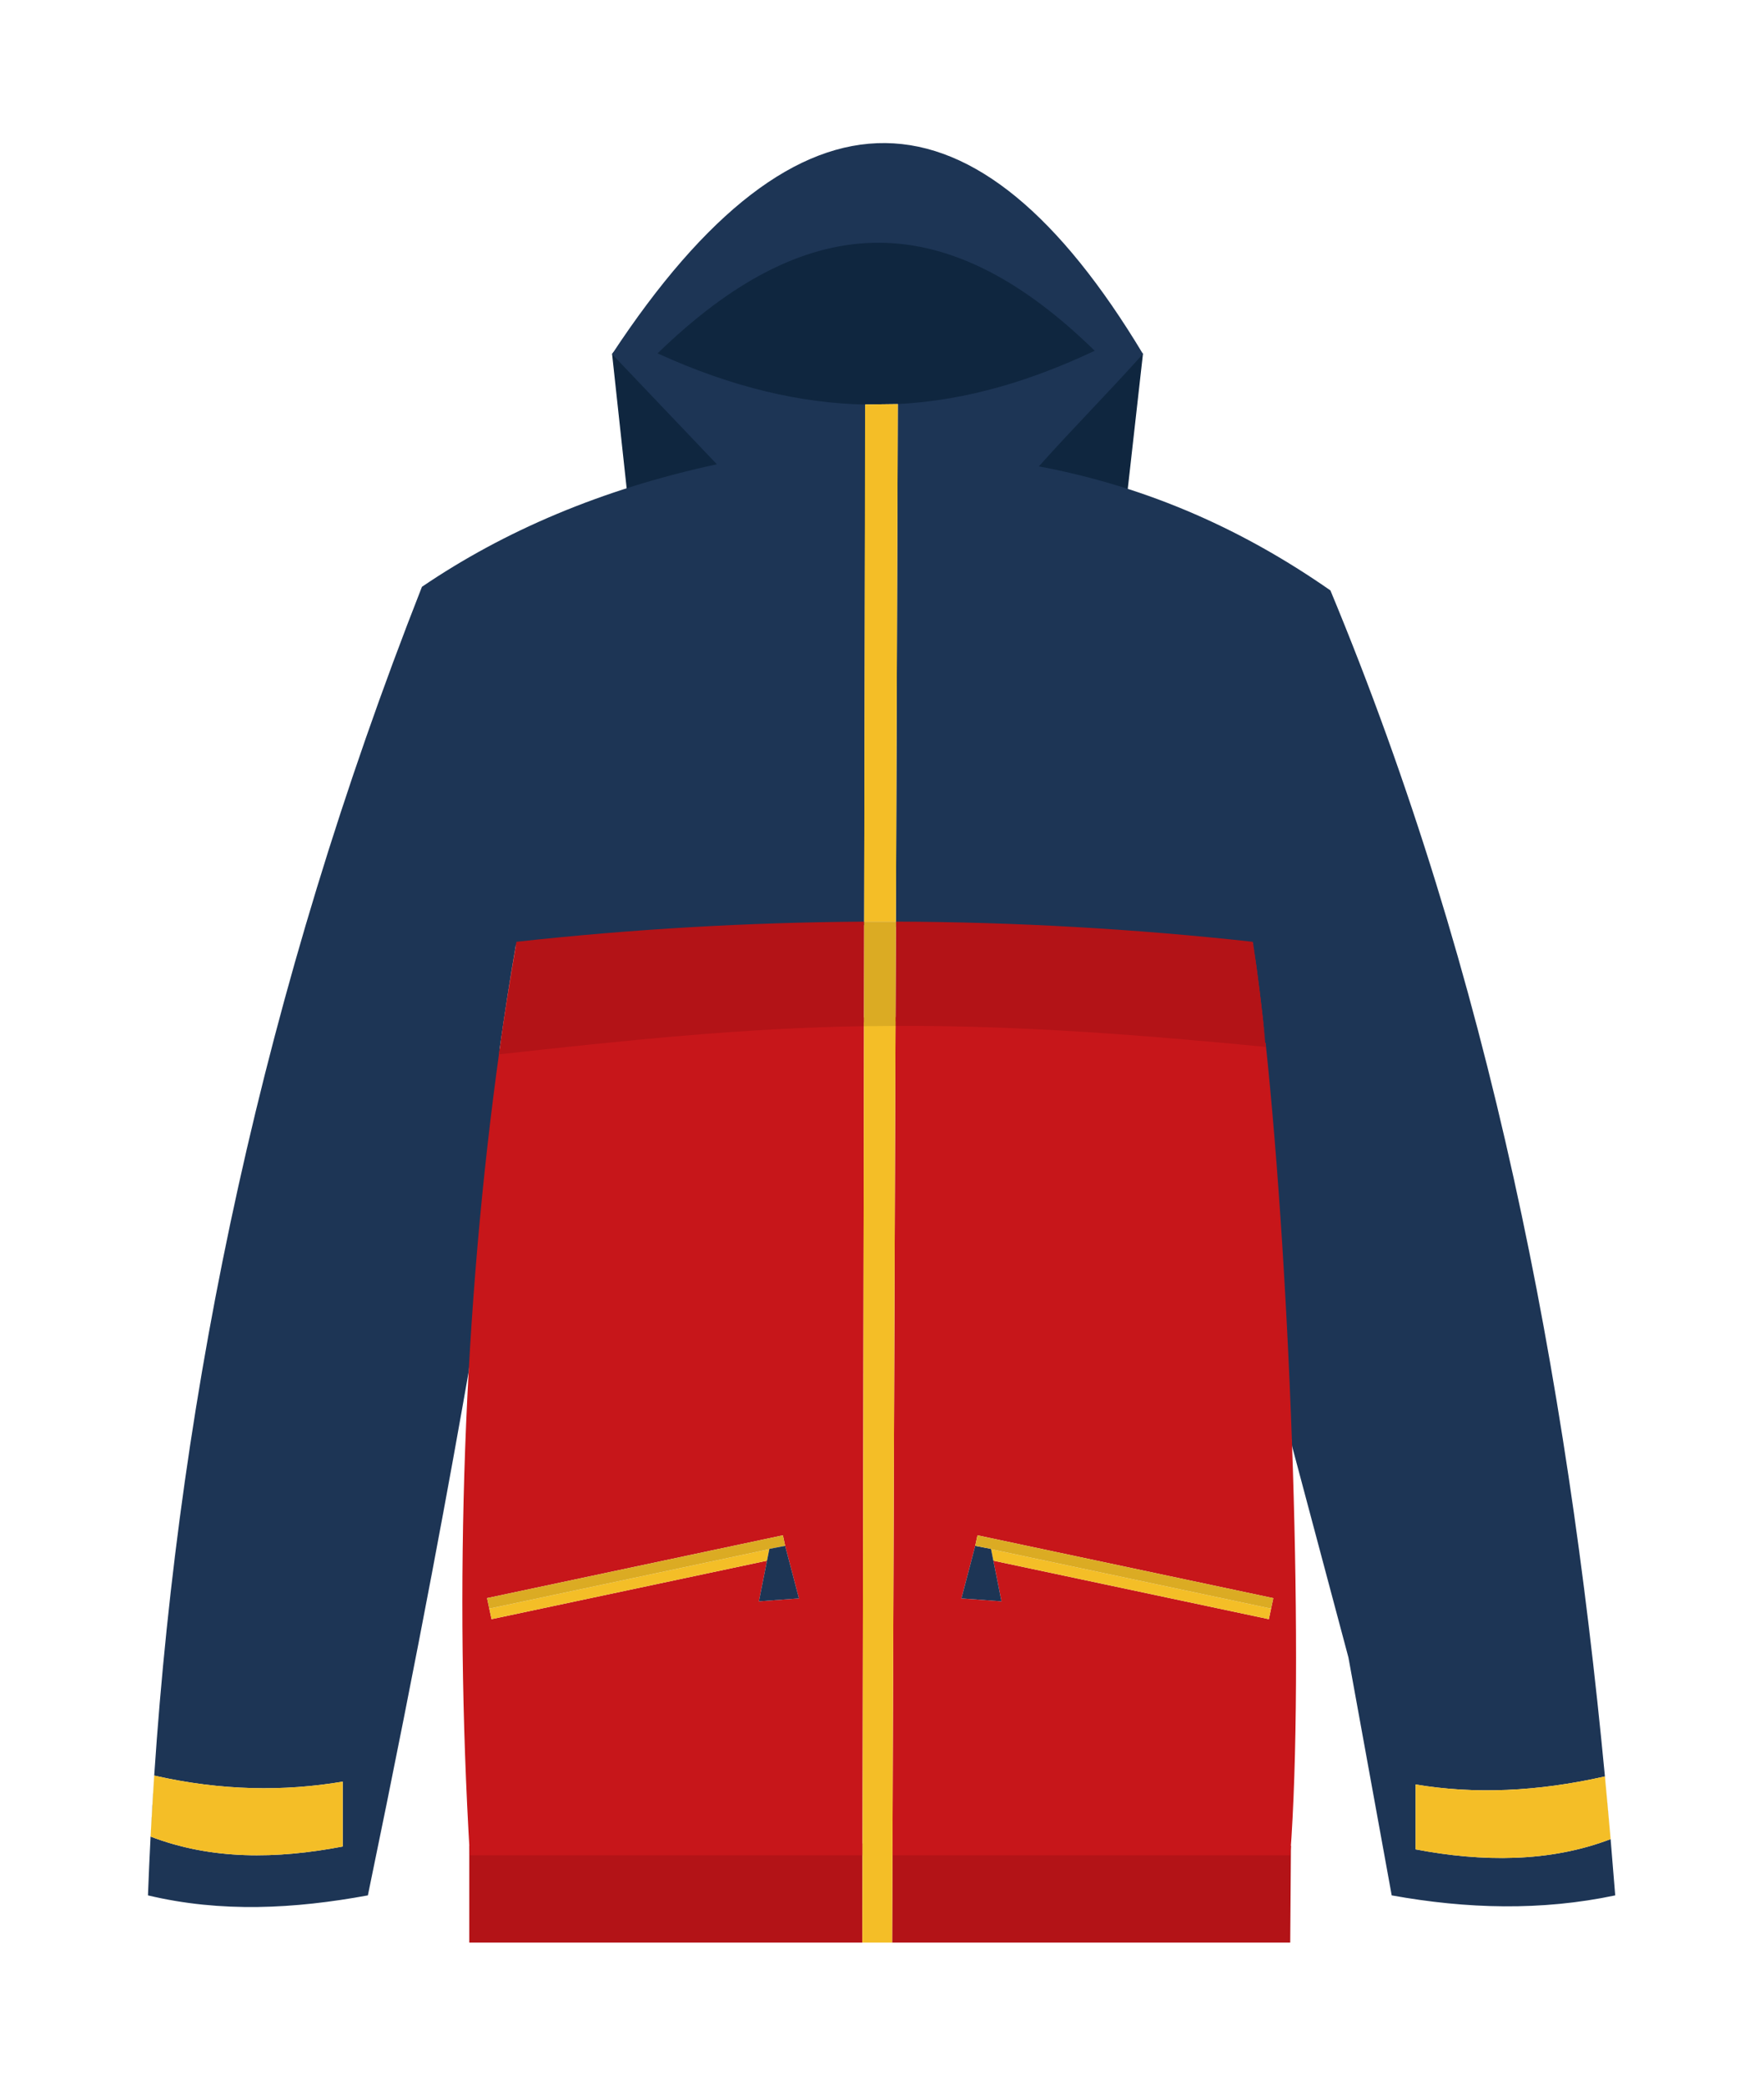
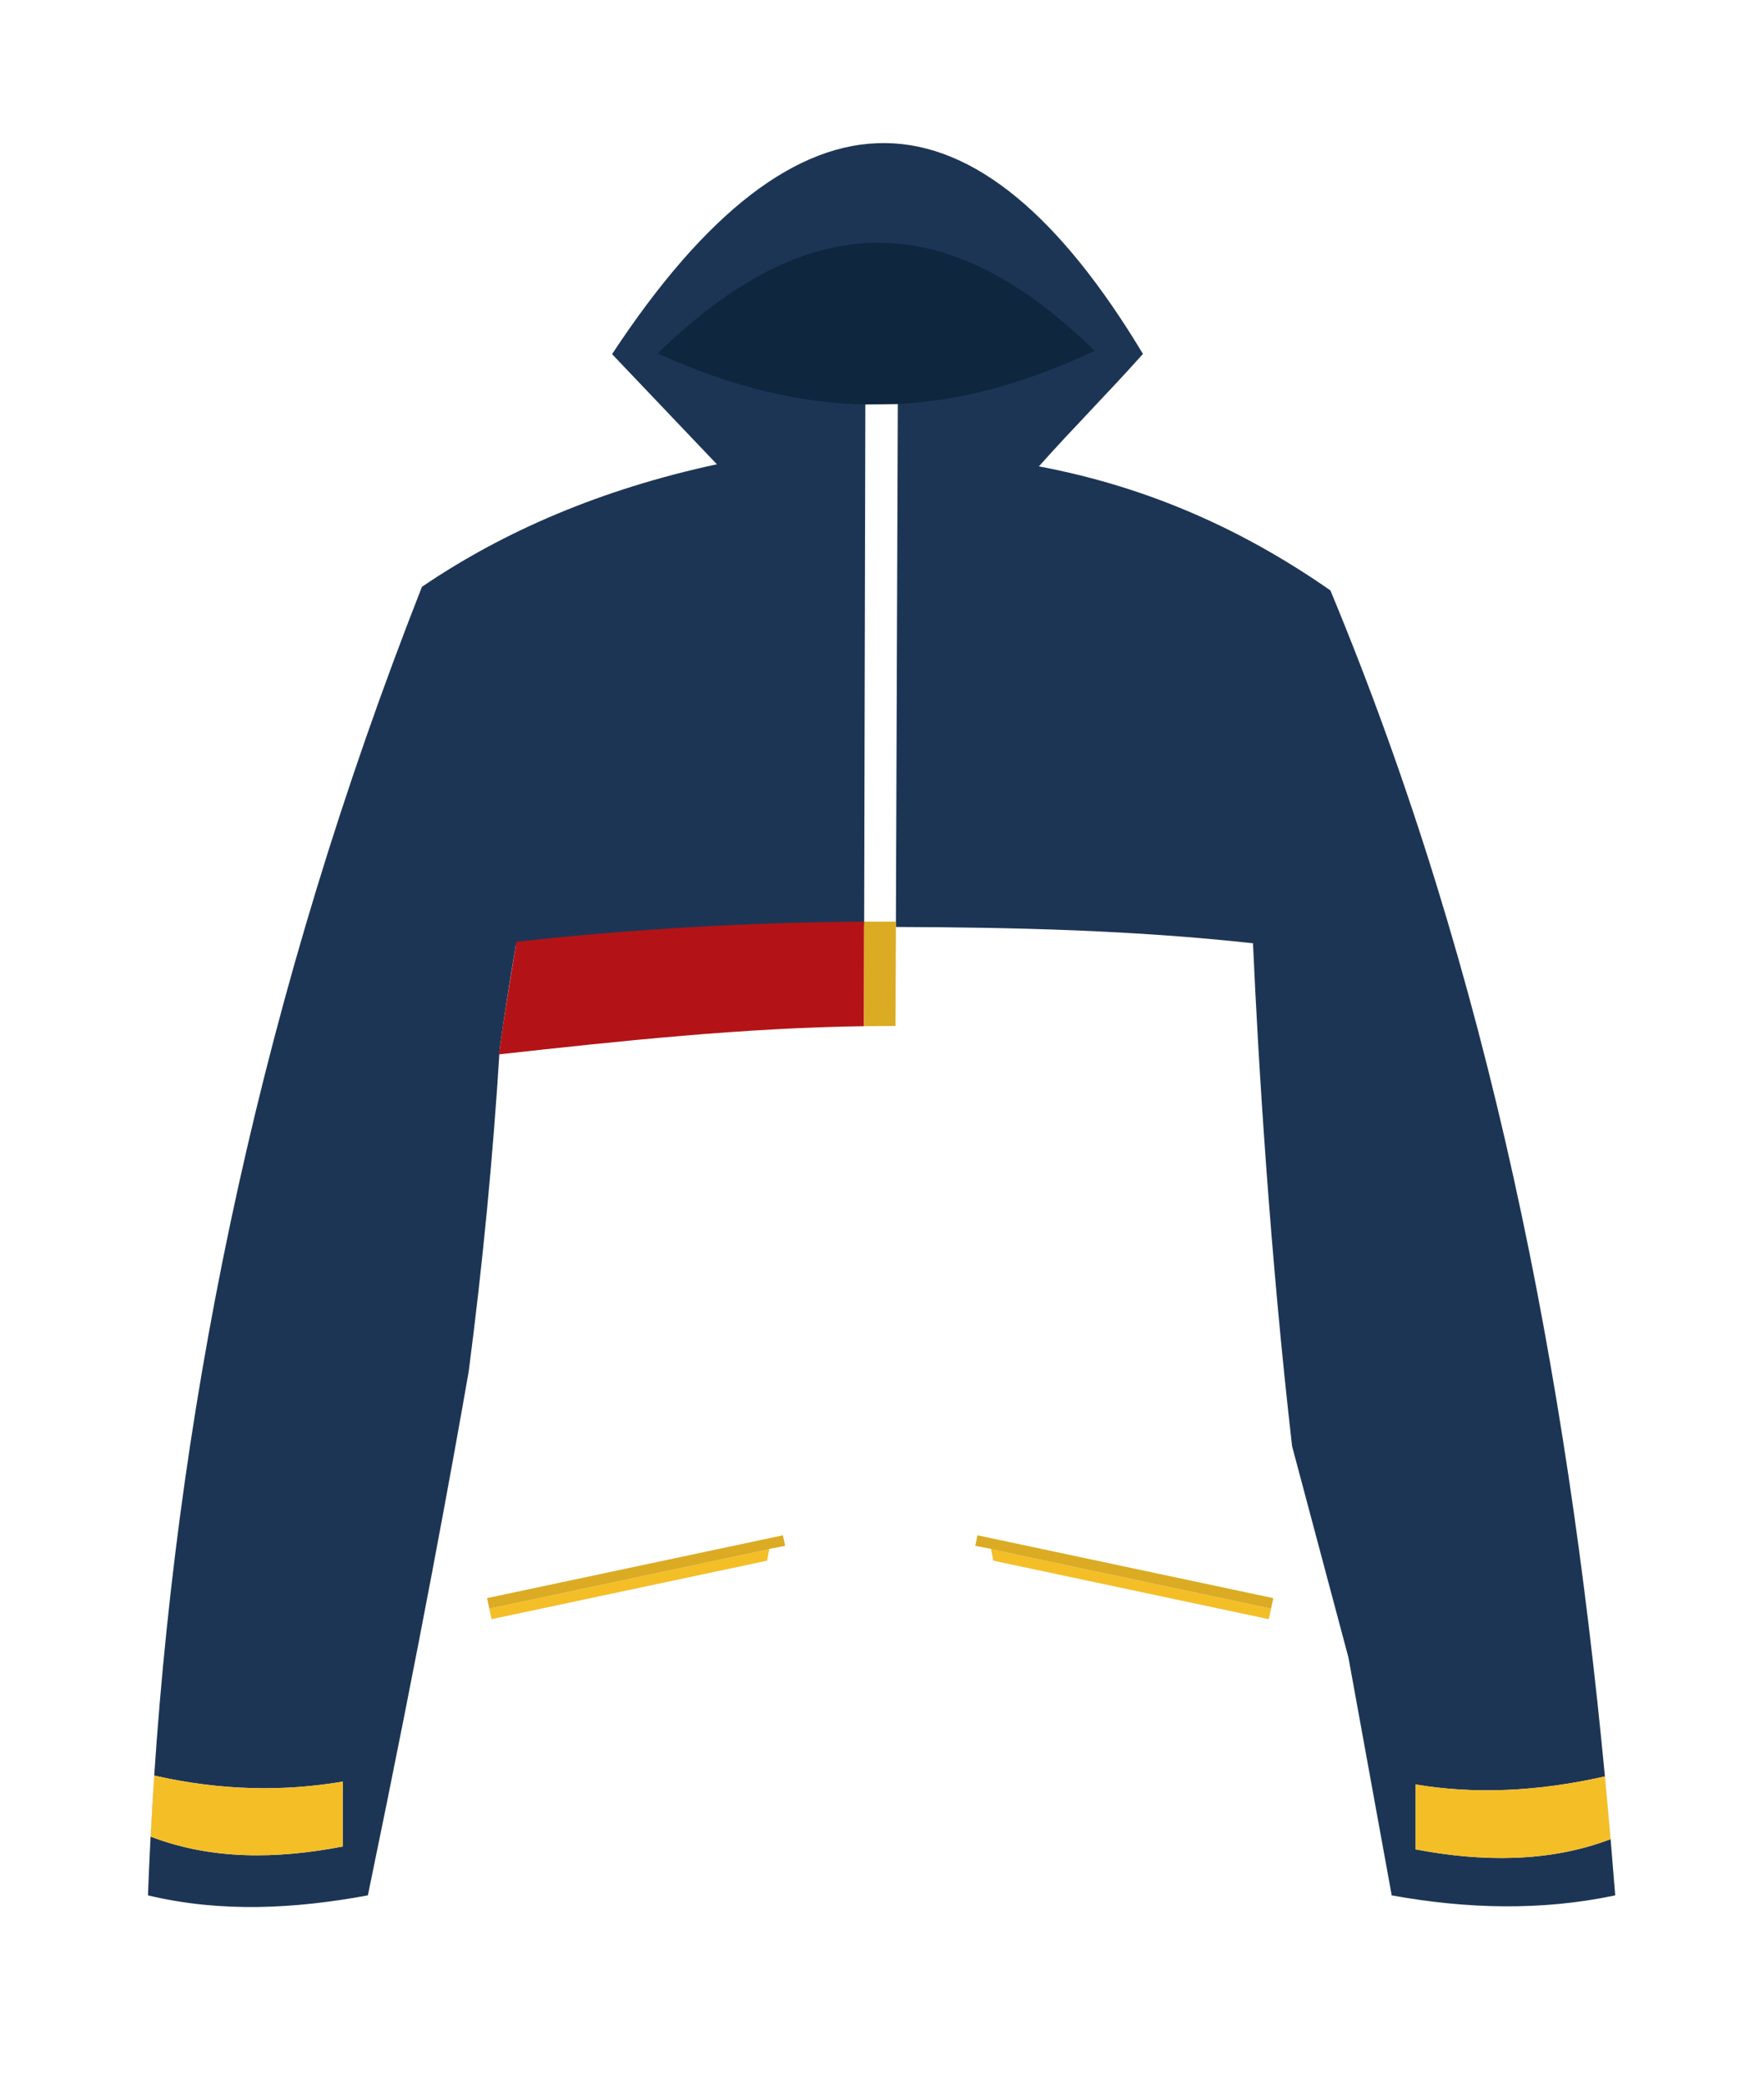
<svg xmlns="http://www.w3.org/2000/svg" xml:space="preserve" width="1649" height="1949" style="shape-rendering:geometricPrecision;text-rendering:geometricPrecision;image-rendering:optimizeQuality;fill-rule:evenodd;clip-rule:evenodd" viewBox="0 0 1649 1948.96">
  <defs>
    <style>.fil0{fill:#0f263f}.fil2{fill:#1d3555}.fil1{fill:#b31317}.fil5{fill:#dbab23}.fil4{fill:#f4be27}</style>
  </defs>
  <g id="Слой_x0020_1">
    <g id="_2727248911088">
-       <path class="fil0" d="m1067.85 329.89.59.97-3.43 30.43-10.88 96.67c-26.59-8.56-61.21-13.93-90.14-19.37 33.71-37.71 70.15-70.99 103.86-108.7m-495.68 1.15.12.94 13.66 125.89c28.02-8.97 55.71-16.72 86.24-23.31l-98.68-105.55z" />
-       <path class="fil1" d="m438.69 1725.35 367.6-2.09-.15 92.73H438.69zm395.6.56 372.48-.47-.66 90.55H833.97z" />
      <path class="fil2" d="M670.12 434c-107.76 23.24-198.81 62.3-275.68 114.54-148.35 377.26-225.97 747.09-250.28 1111.29 63.06 14.34 121.36 14.93 176.23 5.68v60.65c-62.12 11.87-122.58 12.56-179.63-9.28-.94 18.34-1.75 36.65-2.44 54.96 68.52 16.34 137.04 12.59 205.57 0 49.83-240.46 78.52-399.85 94.23-489.59 13.22-101.45 22.84-202 29-301.71l.03-.37c4.72-33.65 9.47-64.12 15.15-96.96 108.27-11.87 217.07-17.65 325.52-18.31v-3.34l1.12-489.65c-59.17-1.31-109.57-17.97-180.38-50.34 191.57-122.76 222.41-102.51 378.67-3.84-57.59 27.09-101.55 49.43-167.82 52.9l-.13 7.09-1.81 488.81c111.11.37 222.5 3.03 333.83 15.25 5 113.07 16.22 293.3 36.56 470.21l52.65 197.41 40.46 222.44c70.3 12.72 140.04 14.56 208.94 0-1.38-17.56-2.81-35.06-4.31-52.59-57.06 21.84-120.2 21.44-182.32 9.56v-60.67c54.84 9.28 113.92 6.81 177.01-7.5-35.75-375.45-106.21-746.81-256.62-1108.72-78.68-54.87-167.51-96.21-272.53-115.96 33.72-37.71 63.59-67.39 97.3-105.11-155.67-259.09-320.74-266.59-496.28.19l97.96 102.95zm835.48 1285.07c-1.63-18.87-3.34-37.78-5.12-56.68zm-1361.47-58.9c-1.25 18.84-2.37 37.68-3.34 56.49z" />
-       <path d="M482.77 880.4c-5.71 32.91-10.93 66.28-15.65 99.99zm-15.65 100.15c-33.9 241.78-42.9 502.9-27.9 753.83h367.04l1.41-783.3c-112.21 1.5-225.72 16.72-340.55 29.47m367.14 753.83h371.85c13.34-175.41.94-534.12-23-759.49-113.95-11.06-229.21-24.65-345.95-24.09zm348.82-759.77c-3.72-35.03-7.72-66.83-11.93-94.21zm-727.77 519.33 4.18 19.69 257.53-54.68-7.59 37.99 37.43-2.72-12.9-49.15-2.1-9.84zm456.34-48.86 2.09-9.85 276.56 58.75-2.09 9.81-2.1 9.84-257.52-54.68 7.59 37.99-37.43-2.71z" style="fill:#c7161a" />
      <path class="fil0" d="M614.72 330.32c135.67-131.79 264.97-143.01 408.63-2.43-57.58 27.09-117.95 46.4-184.22 49.83l-30.43.38v.09c-59.18-1.31-123.17-15.49-193.97-47.87z" />
      <path class="fil4" d="M144.16 1659.83c63.06 14.34 121.36 14.93 176.23 5.68v60.65c-62.12 11.87-122.58 12.56-179.63-9.28zm1356.13.81c-63.06 14.31-122.17 16.78-177.01 7.5v60.68c62.12 11.87 125.27 12.28 182.32-9.56zM926.46 1448.2l261.75 55.59-2.1 9.84-257.52-54.68zm-471.15 45.74 4.19 19.69 257.52-54.68 2.13-10.75-261.75 55.59z" />
      <path class="fil5" d="m455.31 1493.94 2.09 9.85 261.75-55.59.06-.28 14.75-2.84-2.1-9.85z" />
-       <path class="fil2" d="m733.96 1445.08-14.75 2.84-9.78 49.02 37.43-2.72zm177.69 0 14.75 2.84 9.78 49.02-37.43-2.72z" />
-       <path class="fil1" d="M482.77 880.4c-5.75 35.09-11.71 70.21-16.37 105.24 114.86-12.72 229.06-24.81 341.27-26.34h-.03l.18-97.74c-108.45.69-216.81 6.94-325.05 18.84m354.36 78.65c116.73-.56 232.03 8.56 345.98 19.62-3-32.9-7-65.68-11.96-98.27-111.33-12.21-222.57-18.49-333.65-18.87z" />
-       <path class="fil4" d="m808.7 378.1 30.59-.38-1.78 483.81-29.69.03zm28.43 576.73-3.16 861.16h-27.83l1.53-860.6v.28z" />
+       <path class="fil1" d="M482.77 880.4c-5.75 35.09-11.71 70.21-16.37 105.24 114.86-12.72 229.06-24.81 341.27-26.34h-.03l.18-97.74c-108.45.69-216.81 6.94-325.05 18.84m354.36 78.65z" />
      <path class="fil5" d="m807.82 861.56 29.69-.03-.38 97.52-29.49.25zm103.83 583.52 2.09-9.85 276.56 58.74-2.09 9.82-261.75-55.59-.06-.28z" />
    </g>
  </g>
</svg>